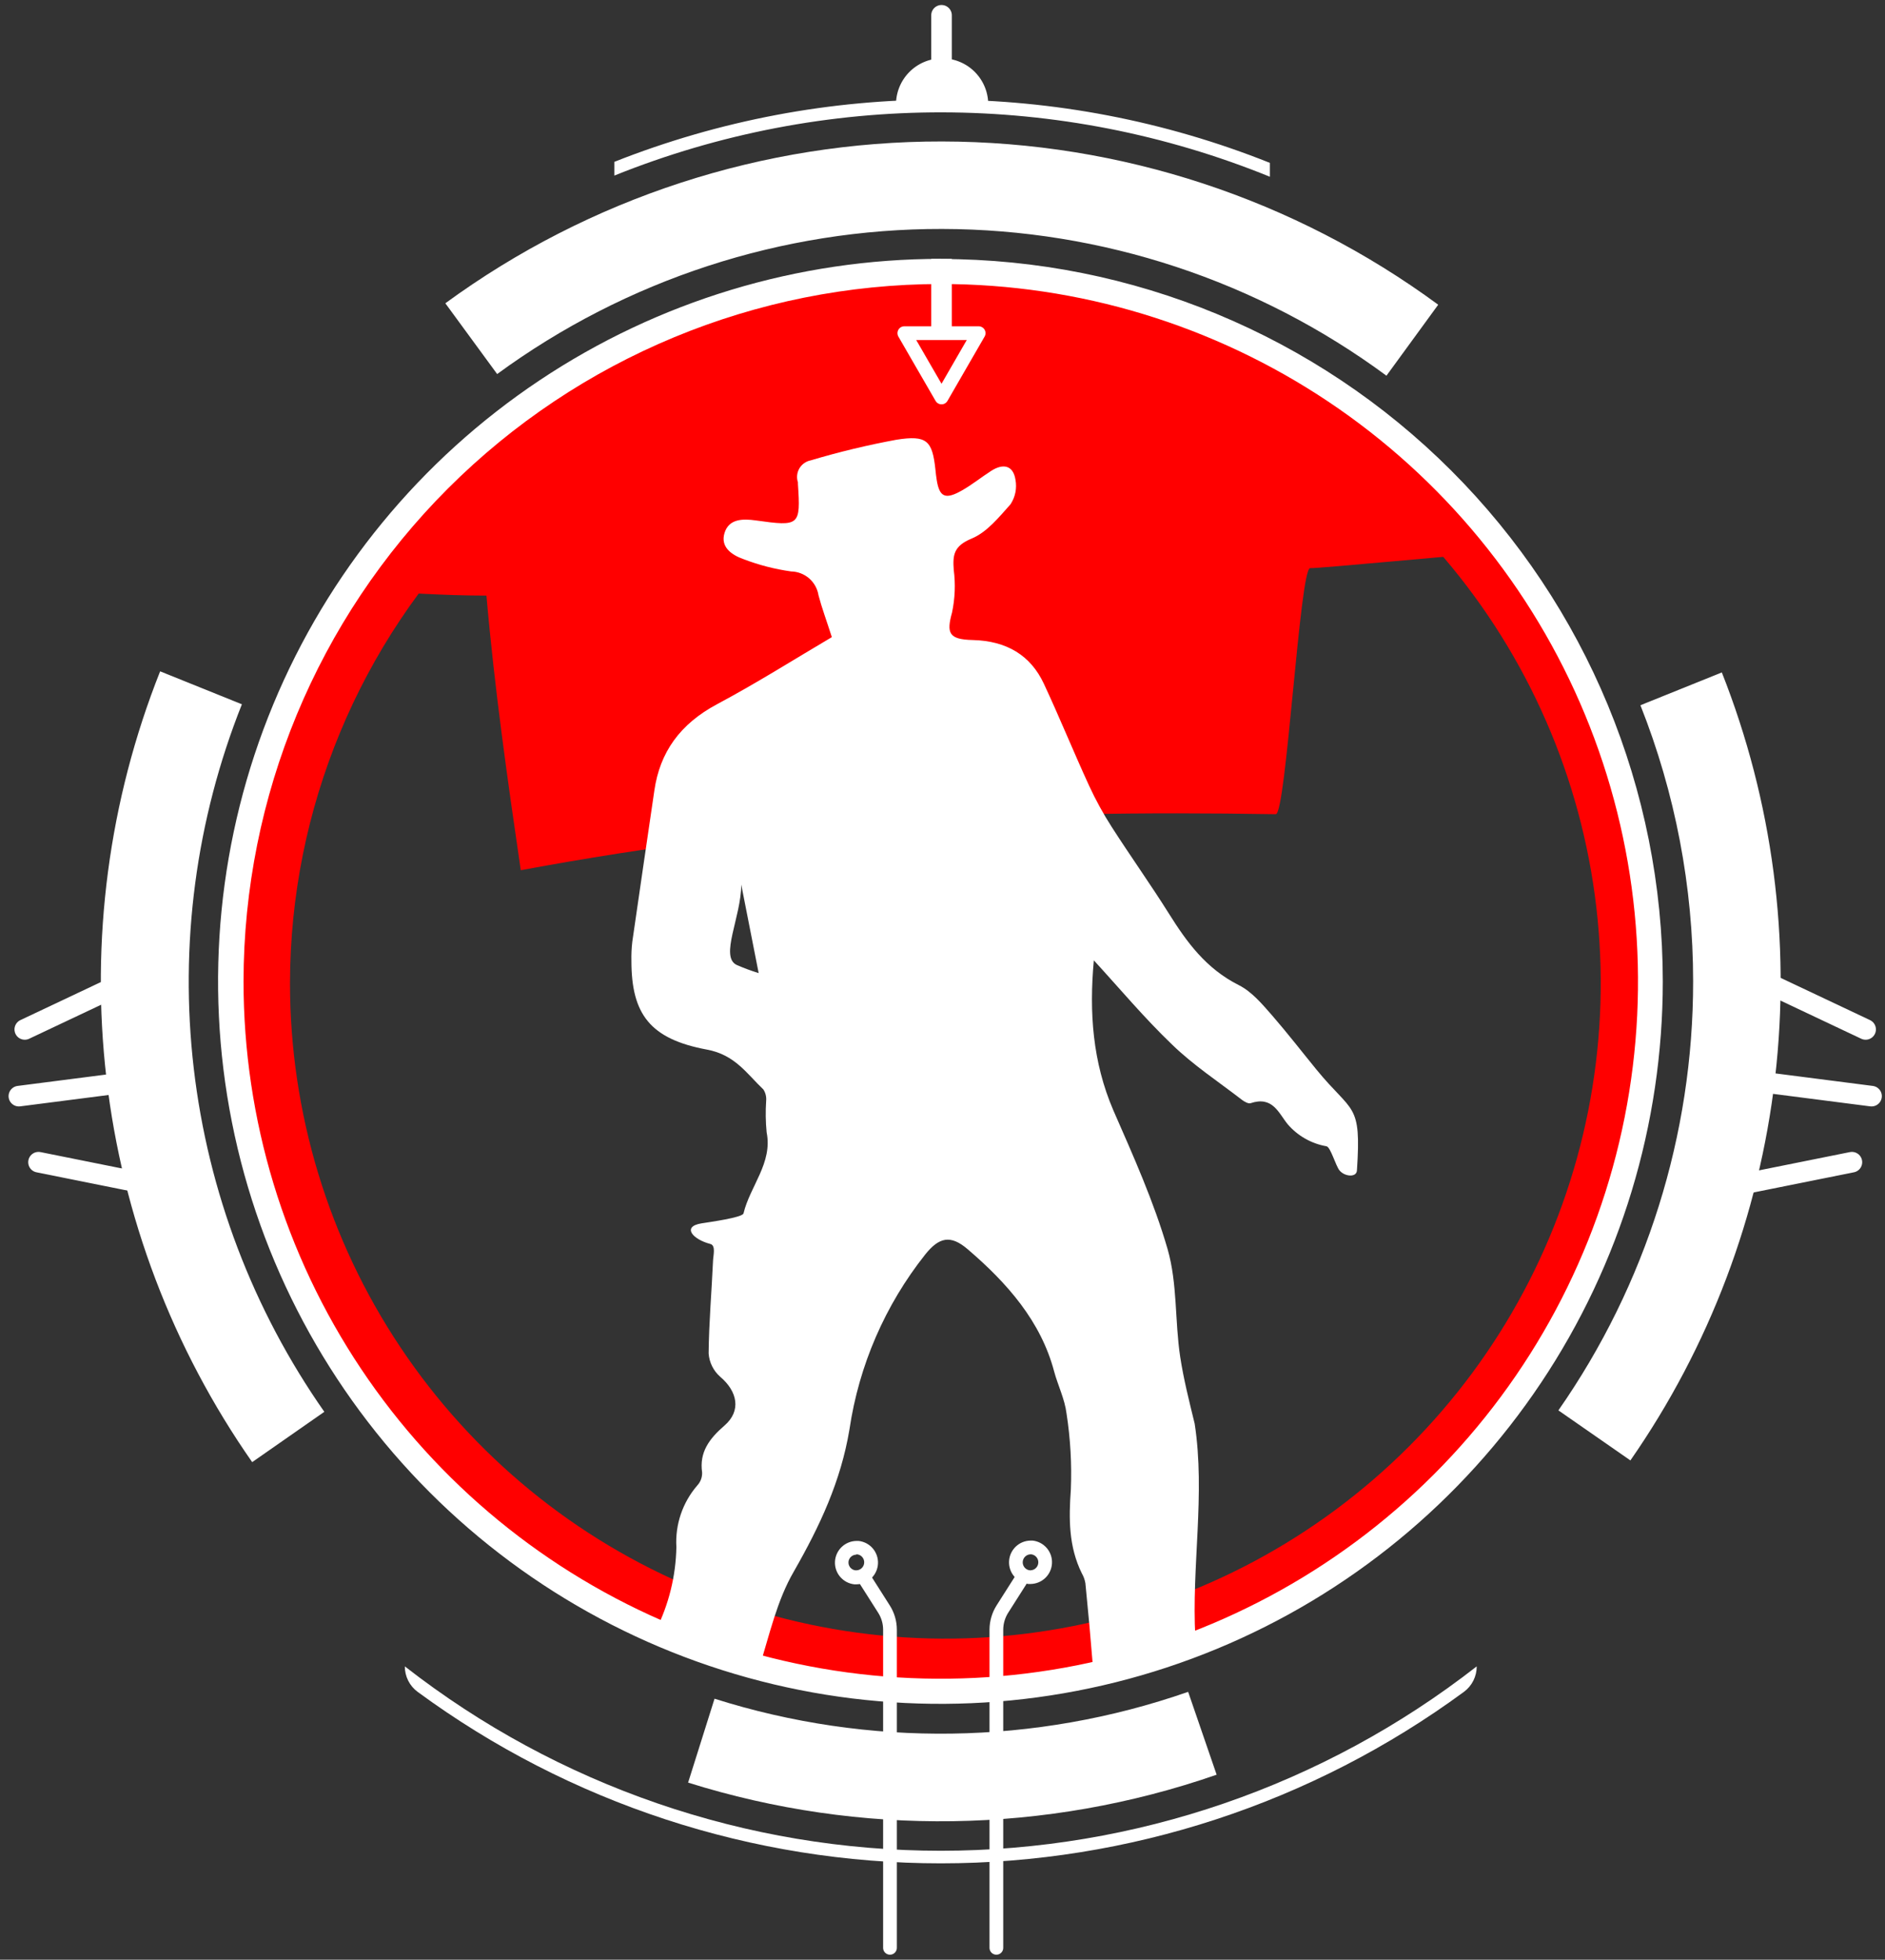
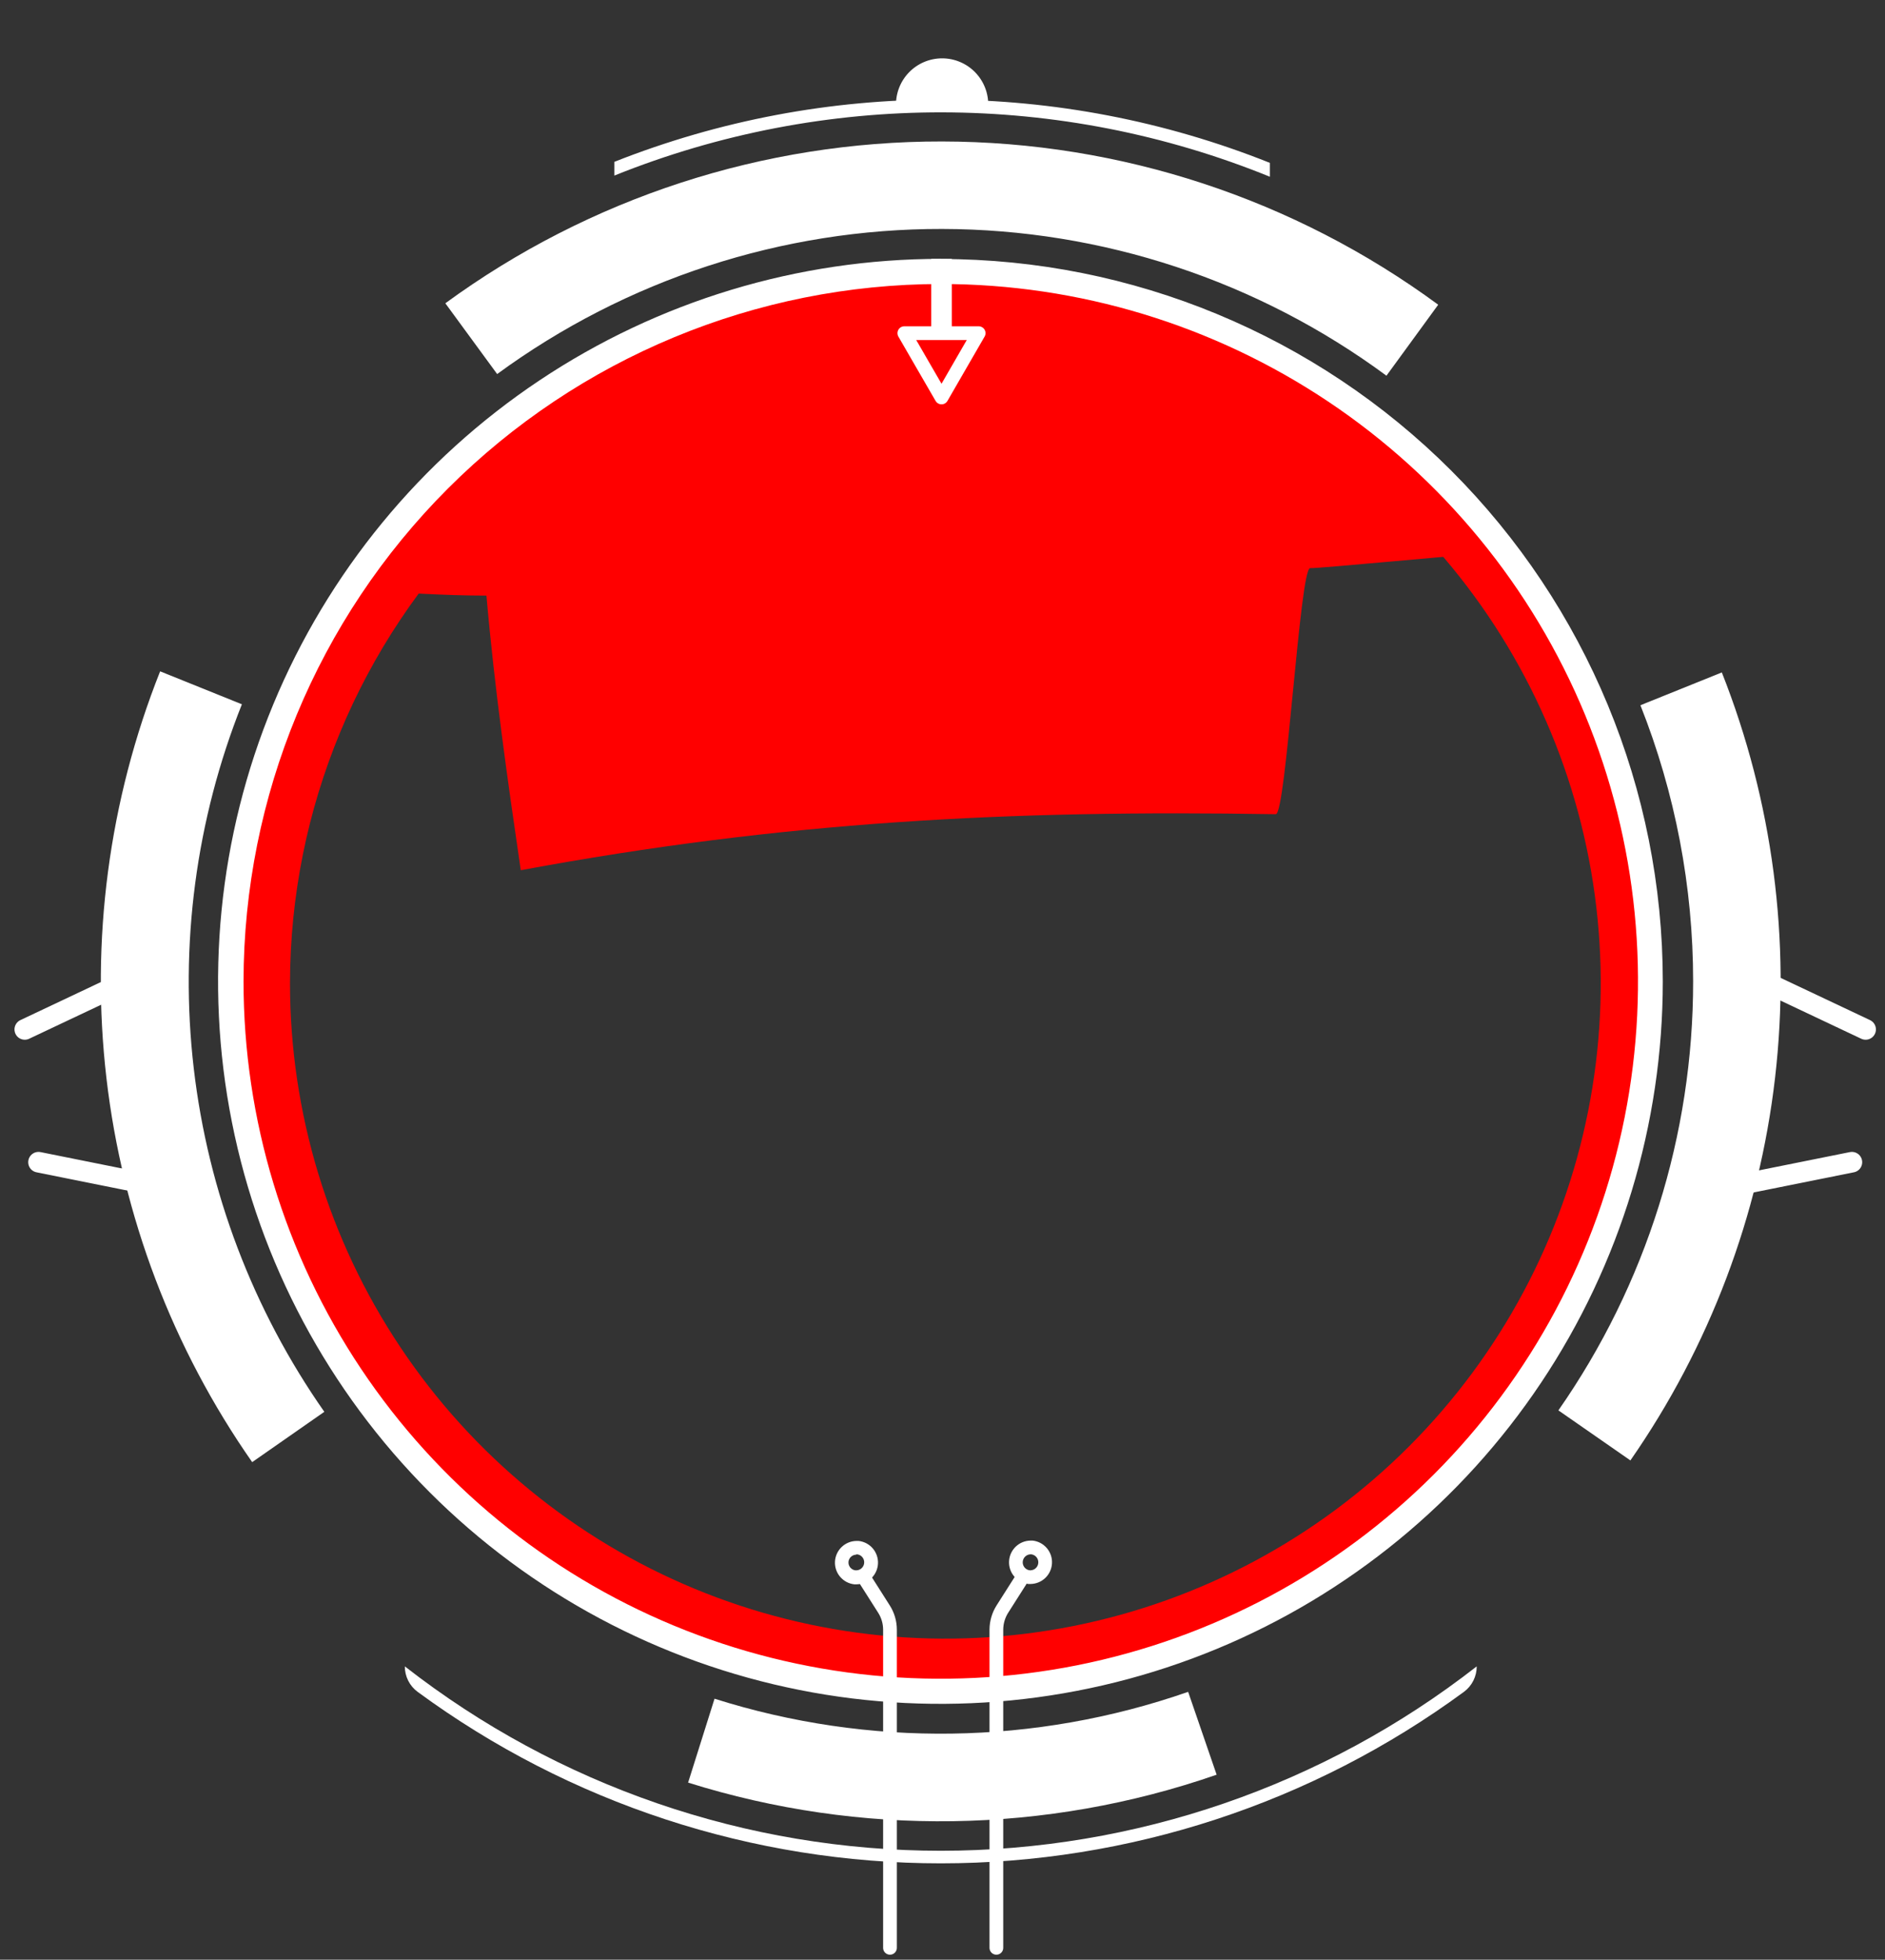
<svg xmlns="http://www.w3.org/2000/svg" width="355" height="369" viewBox="0 0 355 369" fill="none">
  <rect x="0" y="0" width="355" height="369" fill="#333333" stroke="none" />
  <g clip-path="url(#clip0)">
    <path d="M178.015 61.697C202.426 61.692 226.291 68.926 246.591 82.484C266.891 96.041 282.715 115.314 292.061 137.866C301.408 160.417 303.857 185.233 299.1 209.176C294.342 233.119 282.592 255.114 265.334 272.379C248.076 289.644 226.087 301.404 202.145 306.171C178.204 310.938 153.387 308.499 130.832 299.162C108.277 289.825 88.997 274.01 75.431 253.715C61.864 233.421 54.621 209.559 54.615 185.148C54.646 152.425 67.656 121.051 90.789 97.907C113.923 74.764 145.292 61.741 178.015 61.697ZM178.015 51.355C151.56 51.355 125.698 59.2 103.701 73.897C81.704 88.595 64.558 109.485 54.433 133.926C44.308 158.367 41.657 185.262 46.817 211.209C51.976 237.157 64.713 260.992 83.418 279.701C102.124 298.409 125.956 311.151 151.903 316.316C177.849 321.48 204.744 318.835 229.187 308.714C253.631 298.594 274.524 281.452 289.226 259.458C303.927 237.464 311.777 211.604 311.782 185.148C311.785 167.579 308.328 150.182 301.607 133.95C294.886 117.718 285.033 102.968 272.612 90.544C260.19 78.12 245.442 68.264 229.211 61.54C212.98 54.816 195.584 51.355 178.015 51.355Z" fill="#FF0000" />
    <path d="M284.713 104.458C271.827 87.422 255.049 73.72 235.782 64.497C216.515 55.275 195.32 50.799 173.97 51.446C152.619 52.093 131.734 57.843 113.06 68.215C94.387 78.587 78.469 93.279 66.638 111.063C75.066 111.542 83.442 112.149 91.612 112.149C93.138 129.652 95.568 146.716 98.076 163.857C147.495 154.678 189.934 152.481 240.271 153.308C242.21 153.308 244.808 106.927 246.734 106.978C248.66 107.03 275.832 104.393 277.758 104.393C279.374 104.445 296.451 119.957 284.713 104.458Z" fill="#FF0000" />
    <path d="M177.175 53.475C203.146 53.475 228.533 61.177 250.127 75.605C271.721 90.034 288.552 110.542 298.49 134.536C308.429 158.53 311.029 184.932 305.962 210.404C300.896 235.875 288.39 259.273 270.026 277.637C251.661 296.001 228.264 308.507 202.792 313.574C177.32 318.64 150.918 316.04 126.924 306.101C102.93 296.163 82.423 279.332 67.994 257.738C53.565 236.145 45.864 210.757 45.864 184.786C45.902 149.972 59.748 116.594 84.366 91.977C108.983 67.36 142.361 53.513 177.175 53.475ZM177.175 48.744C150.266 48.731 123.957 56.699 101.576 71.64C79.196 86.581 61.749 107.823 51.442 132.68C41.136 157.538 38.432 184.893 43.674 211.287C48.916 237.681 61.868 261.927 80.891 280.959C99.914 299.992 124.155 312.955 150.546 318.209C176.937 323.464 204.294 320.773 229.156 310.479C254.018 300.184 275.269 282.747 290.22 260.374C305.172 238 313.152 211.695 313.152 184.786C313.149 148.72 298.823 114.132 273.324 88.626C247.825 63.12 213.241 48.784 177.175 48.77V48.744Z" fill="white" />
    <path d="M278.108 313.77C249.274 336.269 213.749 348.49 177.175 348.49C140.601 348.49 105.076 336.269 76.242 313.77C76.238 314.702 76.454 315.622 76.871 316.455C77.289 317.288 77.897 318.011 78.647 318.565C107.214 339.544 141.732 350.857 177.175 350.857C212.618 350.857 247.136 339.544 275.703 318.565C276.452 318.011 277.061 317.288 277.478 316.455C277.896 315.622 278.112 314.702 278.108 313.77Z" fill="white" />
    <path d="M45.489 132.587L30.158 126.408C20.497 150.724 17.023 177.057 20.049 203.046C23.075 229.035 32.505 253.866 47.493 275.312L61.079 265.837C47.648 246.654 39.197 224.432 36.49 201.172C33.782 177.911 36.901 154.342 45.567 132.587H45.489Z" fill="white" />
    <path d="M223.763 318.566C194.95 328.61 163.66 329.064 134.568 319.859L129.591 335.656C162.07 345.853 196.968 345.332 229.128 334.169L223.763 318.566Z" fill="white" />
    <path d="M318.866 184.786C318.884 213.677 310.026 241.875 293.49 265.566L307.051 274.989C321.93 253.594 331.289 228.852 334.293 202.965C337.297 177.078 333.854 150.849 324.269 126.615L308.938 132.794C315.502 149.342 318.871 166.984 318.866 184.786Z" fill="white" />
    <path d="M93.629 70.433C117.933 52.628 147.291 43.055 177.42 43.111C207.548 43.167 236.87 52.849 261.109 70.743L270.856 57.377C243.767 37.454 211.033 26.686 177.407 26.637C143.781 26.588 111.015 37.261 83.869 57.106L93.629 70.433Z" fill="white" />
    <path d="M161.236 292.673H161.404C161.6 292.691 161.79 292.748 161.964 292.841C162.137 292.935 162.29 293.062 162.412 293.216C162.593 293.437 162.707 293.705 162.742 293.988C162.777 294.271 162.731 294.559 162.609 294.817C162.487 295.075 162.295 295.294 162.054 295.448C161.814 295.601 161.534 295.683 161.249 295.685H161.094C160.703 295.636 160.348 295.435 160.105 295.125C159.863 294.815 159.754 294.421 159.801 294.03C159.848 293.67 160.026 293.34 160.3 293.102C160.573 292.864 160.925 292.734 161.288 292.738L161.236 292.673ZM161.288 290.152C160.245 290.166 159.248 290.577 158.498 291.301C157.747 292.025 157.301 293.008 157.25 294.049C157.199 295.09 157.547 296.112 158.223 296.906C158.898 297.699 159.851 298.206 160.887 298.322H161.301C162.344 298.311 163.344 297.902 164.096 297.179C164.848 296.456 165.297 295.474 165.349 294.432C165.402 293.39 165.055 292.367 164.38 291.571C163.705 290.776 162.751 290.269 161.714 290.152C161.572 290.139 161.43 290.139 161.288 290.152Z" fill="white" />
    <path d="M194.006 292.671H194.225C194.603 292.72 194.948 292.908 195.192 293.199C195.437 293.491 195.563 293.863 195.545 294.243C195.527 294.623 195.367 294.982 195.096 295.249C194.825 295.516 194.463 295.671 194.083 295.683H193.928C193.551 295.635 193.205 295.447 192.961 295.156C192.716 294.864 192.59 294.492 192.608 294.112C192.626 293.732 192.787 293.373 193.058 293.106C193.329 292.839 193.69 292.684 194.07 292.671H194.006ZM194.07 290.086C193.028 290.1 192.03 290.511 191.28 291.235C190.53 291.959 190.084 292.942 190.033 293.983C189.982 295.024 190.329 296.046 191.005 296.839C191.681 297.633 192.633 298.14 193.669 298.256H194.083C195.125 298.242 196.123 297.831 196.873 297.107C197.623 296.383 198.069 295.4 198.12 294.359C198.172 293.318 197.824 292.296 197.148 291.503C196.473 290.709 195.52 290.202 194.484 290.086C194.346 290.073 194.208 290.073 194.07 290.086Z" fill="white" />
    <path d="M239.159 30.671C199.538 14.846 155.365 14.777 115.695 30.477V33.062C155.319 17.113 199.592 17.192 239.159 33.282V30.671Z" fill="white" />
    <path d="M177.317 48.744V63.675" stroke="white" stroke-width="3.878" stroke-miterlimit="10" />
-     <path d="M177.317 2.879V18.43" stroke="white" stroke-width="3.878" stroke-miterlimit="10" stroke-linecap="round" />
    <path d="M192.17 297.648L188.783 302.974C188.047 304.135 187.653 305.478 187.646 306.852V366.768" stroke="white" stroke-width="2.585" stroke-linecap="round" stroke-linejoin="round" />
    <path d="M163.085 297.648L166.471 302.974C167.213 304.132 167.608 305.478 167.609 306.852V366.768" stroke="white" stroke-width="2.585" stroke-linecap="round" stroke-linejoin="round" />
-     <path d="M3.555 206.398L27.094 203.373" stroke="white" stroke-width="3.878" stroke-linecap="round" stroke-linejoin="round" />
    <path d="M7.252 218.836L30.791 223.567" stroke="white" stroke-width="3.878" stroke-linecap="round" stroke-linejoin="round" />
    <path d="M4.666 193.836L25.621 183.934" stroke="white" stroke-width="3.878" stroke-linecap="round" stroke-linejoin="round" />
-     <path d="M352.463 206.398L328.936 203.373" stroke="white" stroke-width="3.878" stroke-linecap="round" stroke-linejoin="round" />
    <path d="M348.766 218.836L325.226 223.567" stroke="white" stroke-width="3.878" stroke-linecap="round" stroke-linejoin="round" />
    <path d="M351.351 193.836L330.397 183.934" stroke="white" stroke-width="3.878" stroke-linecap="round" stroke-linejoin="round" />
    <path d="M177.317 74.843L173.814 68.793L170.311 62.73H177.317H184.31L180.807 68.793L177.317 74.843Z" stroke="white" stroke-width="2.585" stroke-linecap="round" stroke-linejoin="round" />
    <path d="M186.107 20.008C186.107 21.094 168.747 21.094 168.747 20.008C168.701 18.84 168.893 17.675 169.308 16.582C169.724 15.49 170.357 14.493 171.167 13.65C171.978 12.808 172.95 12.138 174.025 11.68C175.101 11.222 176.258 10.986 177.427 10.986C178.596 10.986 179.753 11.222 180.828 11.68C181.904 12.138 182.876 12.808 183.687 13.65C184.497 14.493 185.129 15.49 185.545 16.582C185.961 17.675 186.152 18.84 186.107 20.008Z" fill="white" />
-     <path d="M247.936 201.409C245.209 198.074 242.481 194.545 239.586 191.21C237.737 189.103 235.785 186.75 233.303 185.496C227.098 182.368 223.505 177.391 220.131 172.013C216.757 166.636 212.905 161.219 209.401 155.764C207.78 153.245 206.337 150.614 205.084 147.892C202.162 141.532 199.538 135.055 196.578 128.721C194.083 123.395 189.585 120.668 183.173 120.513C178.687 120.409 178.222 119.22 179.295 115.342C179.856 112.699 179.965 109.981 179.618 107.302C179.424 104.587 179.553 102.829 182.966 101.42C185.9 100.205 188.137 97.374 190.308 94.957C191.212 93.59 191.546 91.925 191.239 90.316C190.838 87.73 189.042 87.136 186.65 88.674C184.802 89.863 183.082 91.259 181.169 92.345C178.067 94.116 176.929 93.638 176.412 90.38C176.309 89.734 176.231 89.088 176.167 88.415C175.585 82.973 174.564 81.887 168.798 82.805C163.363 83.808 157.987 85.102 152.691 86.683C152.246 86.769 151.823 86.948 151.453 87.21C151.082 87.472 150.772 87.81 150.543 88.202C150.314 88.594 150.171 89.031 150.125 89.482C150.079 89.933 150.129 90.39 150.274 90.82C150.287 90.927 150.287 91.036 150.274 91.143C150.791 98.99 150.597 99.158 142.35 97.994C139.855 97.645 137.283 97.684 136.455 100.334C135.628 102.984 137.748 104.484 140.023 105.285C142.912 106.393 145.917 107.17 148.981 107.599C150.237 107.621 151.444 108.085 152.39 108.911C153.336 109.736 153.96 110.87 154.152 112.11C154.786 114.515 155.665 116.855 156.66 119.97C149.809 124.003 142.583 128.579 135.02 132.612C128.053 136.335 124.265 141.661 123.231 148.874C121.861 158.337 120.439 167.786 119.082 177.313C118.942 178.51 118.886 179.715 118.914 180.92C118.914 190.964 122.43 195.644 133.133 197.634C138.446 198.617 140.631 202.172 143.759 205.132C144.177 205.77 144.364 206.532 144.289 207.291C144.157 209.263 144.187 211.243 144.379 213.211C145.543 218.964 141.251 223.346 140.023 228.478C139.842 229.266 133.56 230.119 132.112 230.352C128.35 230.96 130.47 233.377 133.767 234.23C134.852 234.502 134.322 236.363 134.284 237.423C134.025 243.227 133.508 249.057 133.456 254.848C133.578 256.55 134.368 258.135 135.654 259.256C138.886 261.997 139.648 265.655 136.442 268.422C133.547 270.929 131.685 273.463 132.228 277.251C132.264 278.147 131.944 279.021 131.336 279.681C128.551 282.894 127.131 287.069 127.381 291.315C127.277 296.77 125.952 302.133 123.503 307.008L143.048 313.769C144.948 307.732 146.318 301.372 149.511 295.891C154.398 287.346 158.353 278.931 159.982 269.133C161.765 257.095 166.688 245.739 174.253 236.208C176.839 232.976 178.998 232.446 182.229 235.213C189.714 241.611 196.035 248.812 198.53 258.261C199.228 260.846 200.521 263.432 200.857 266.146C201.591 270.879 201.864 275.671 201.671 280.456C201.283 285.912 201.232 291.173 203.739 296.253C204.073 296.828 204.3 297.459 204.412 298.115C204.946 303.449 205.429 308.801 205.859 314.17C205.866 314.286 205.866 314.402 205.859 314.519L225.12 308.921C225.12 308.715 225.12 308.495 225.12 308.288C224.371 295.128 227.034 281.335 224.991 268.073C223.97 263.884 222.91 259.709 222.264 255.482C221.242 248.747 221.759 241.715 219.898 235.225C217.313 226.293 213.435 217.658 209.66 209.036C205.782 199.987 205.097 190.654 206.002 180.829C210.875 186.142 215.503 191.675 220.725 196.678C224.72 200.556 229.464 203.671 233.898 207.097C234.337 207.433 235.087 207.859 235.501 207.73C239.689 206.334 240.762 209.54 242.507 211.686C244.383 213.872 246.96 215.338 249.798 215.835C250.573 215.926 251.53 219.481 252.267 220.385C253.236 221.562 255.473 221.769 255.55 220.385C256.403 207.484 254.762 209.76 247.936 201.409ZM138.769 181.708C135.473 180.196 139.597 172.66 139.597 166.558L142.88 183.234C141.483 182.8 140.111 182.291 138.769 181.708Z" fill="white" />
  </g>
  <defs>
    <clipPath id="clip0">
      <rect width="354.195" height="367.122" fill="white" transform="translate(0.439 0.939)" />
    </clipPath>
  </defs>
</svg>